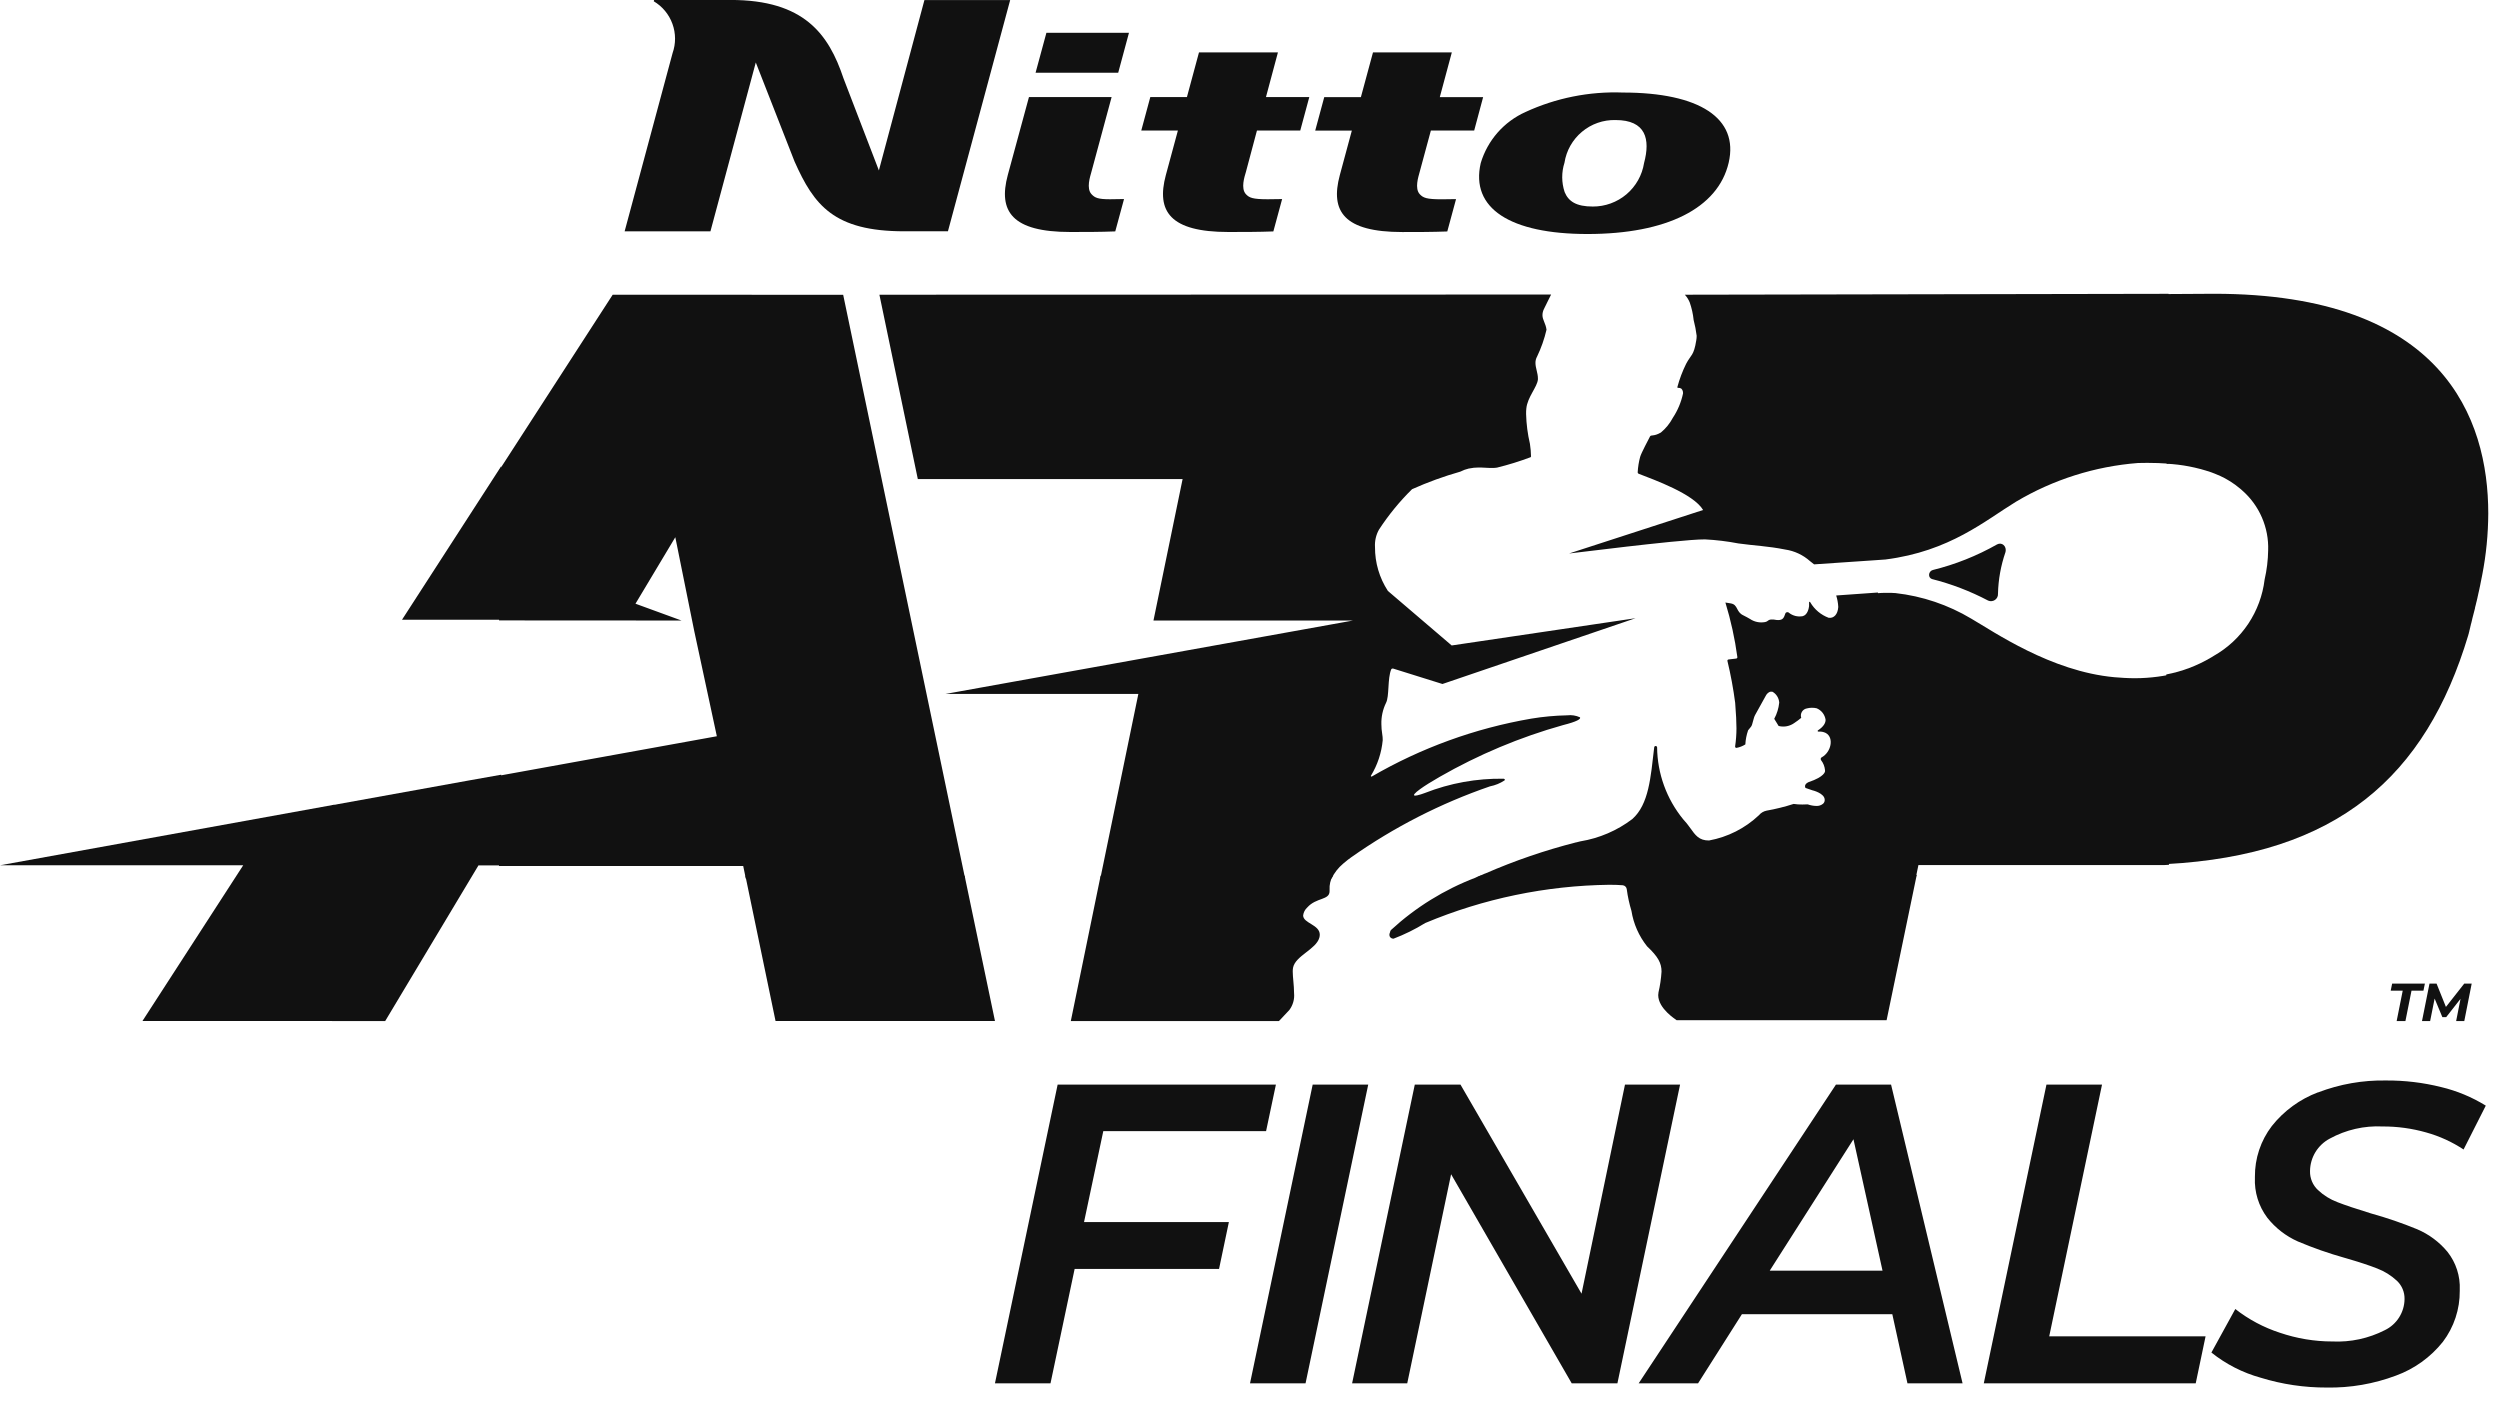
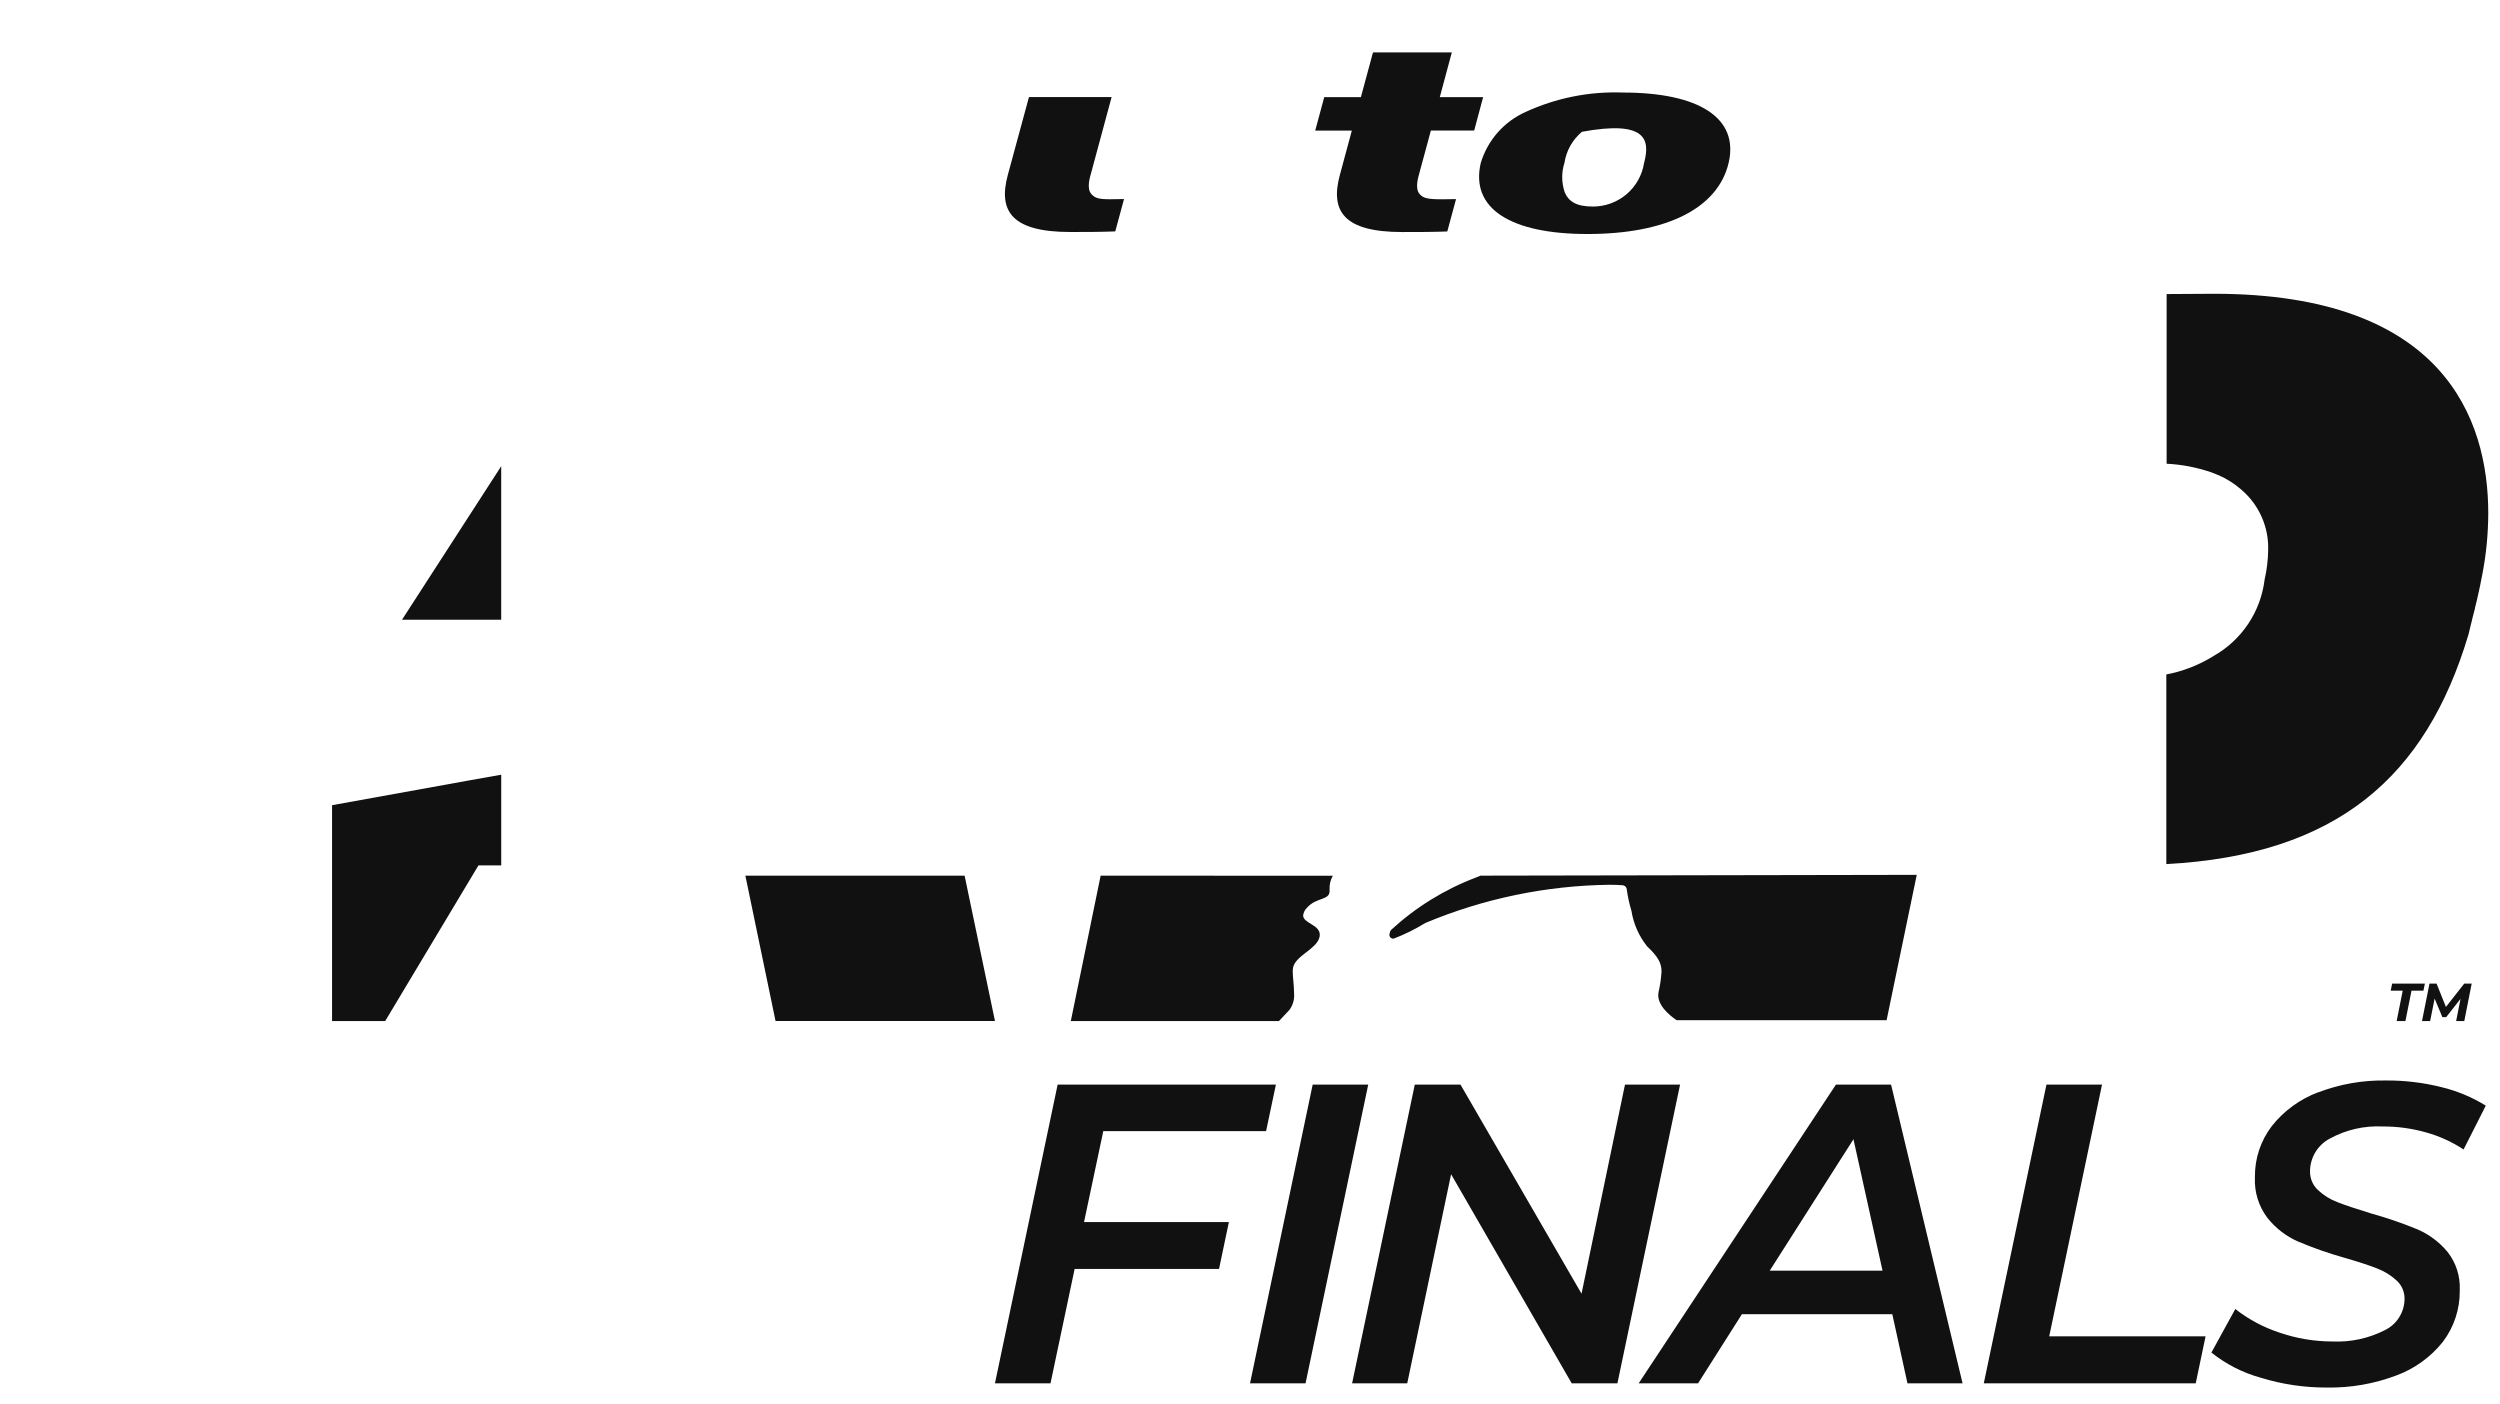
<svg xmlns="http://www.w3.org/2000/svg" viewBox="0 0 114 64" fill="none">
  <g clip-path="url(#clip0_289_14517)">
-     <path d="M51.481 1.496H47.716L47.222 3.317H50.99L51.481 1.496Z" fill="#111111" />
-     <path d="M57.317 5.952H59.292L59.704 4.426H57.728L58.274 2.388H54.674L54.124 4.426H52.454L52.042 5.952H53.712L53.161 7.989C52.721 9.633 53.349 10.579 56.014 10.579C56.689 10.579 57.379 10.579 58.065 10.553L58.465 9.077L57.812 9.086C57.112 9.086 56.966 9.017 56.812 8.853C56.572 8.592 56.751 8.053 56.812 7.846L57.317 5.952Z" fill="#111111" />
-     <path d="M29.826 6.10352e-05L29.811 0.058C30.206 0.292 30.507 0.656 30.663 1.088C30.82 1.519 30.822 1.991 30.669 2.424L28.483 10.549H32.396L34.464 2.849L36.233 7.368C37.118 9.355 38.021 10.547 41.233 10.547H43.226L46.064 0.002H42.154L40.077 7.772L38.463 3.572C37.787 1.549 36.663 -0.002 33.317 -0.002L29.826 6.10352e-05Z" fill="#111111" />
    <path d="M50.69 4.425H46.921L45.953 7.989C45.513 9.633 46.139 10.579 48.805 10.579C49.481 10.579 50.17 10.579 50.856 10.552L51.256 9.076L50.614 9.086C50.061 9.086 49.923 9.017 49.771 8.853C49.53 8.592 49.709 8.053 49.766 7.847L50.69 4.425Z" fill="#111111" />
    <path d="M65.248 5.952H67.223L67.631 4.428H65.655L66.203 2.39H62.608L62.057 4.428H60.386L59.974 5.954H61.644L61.094 7.991C60.653 9.635 61.279 10.581 63.945 10.581C64.621 10.581 65.312 10.581 65.996 10.555L66.396 9.079L65.741 9.088C65.041 9.088 64.895 9.019 64.741 8.855C64.5 8.594 64.68 8.055 64.735 7.848L65.248 5.952Z" fill="#111111" />
-     <path d="M74.005 4.22C72.474 4.162 70.952 4.467 69.561 5.108C69.074 5.327 68.64 5.648 68.288 6.049C67.937 6.451 67.675 6.923 67.522 7.434C67.041 9.501 68.867 10.671 72.39 10.671C75.99 10.671 78.342 9.501 78.827 7.421C79.3 5.389 77.49 4.22 74.005 4.22ZM74.969 7.435C74.881 7.99 74.596 8.496 74.167 8.86C73.738 9.223 73.193 9.421 72.631 9.418C71.882 9.418 71.525 9.188 71.348 8.76C71.203 8.326 71.2 7.857 71.34 7.421C71.425 6.869 71.709 6.367 72.138 6.009C72.566 5.65 73.111 5.46 73.669 5.474C75.057 5.474 75.261 6.35 74.969 7.434" fill="#111111" />
+     <path d="M74.005 4.22C72.474 4.162 70.952 4.467 69.561 5.108C69.074 5.327 68.64 5.648 68.288 6.049C67.937 6.451 67.675 6.923 67.522 7.434C67.041 9.501 68.867 10.671 72.39 10.671C75.99 10.671 78.342 9.501 78.827 7.421C79.3 5.389 77.49 4.22 74.005 4.22ZM74.969 7.435C74.881 7.99 74.596 8.496 74.167 8.86C73.738 9.223 73.193 9.421 72.631 9.418C71.882 9.418 71.525 9.188 71.348 8.76C71.203 8.326 71.2 7.857 71.34 7.421C71.425 6.869 71.709 6.367 72.138 6.009C75.057 5.474 75.261 6.35 74.969 7.434" fill="#111111" />
    <path d="M98.798 13.409V21.146C99.487 21.18 100.167 21.311 100.82 21.533L100.851 21.544L100.903 21.564L100.923 21.572L100.953 21.583L100.981 21.594L100.999 21.601L101.037 21.617L101.051 21.623L101.094 21.641L101.137 21.66H101.143L101.189 21.68H101.194C101.547 21.839 101.875 22.047 102.17 22.298L102.207 22.33L102.243 22.363C102.631 22.702 102.939 23.123 103.143 23.596C103.348 24.069 103.446 24.581 103.428 25.096C103.421 25.545 103.367 25.992 103.266 26.429C103.179 27.149 102.924 27.839 102.522 28.443C102.12 29.047 101.581 29.548 100.95 29.906L100.908 29.933L100.89 29.944L100.863 29.96L100.828 29.981L100.817 29.987C100.189 30.359 99.501 30.619 98.784 30.755V39.403C106.565 38.985 110.616 35.43 112.555 28.958V28.952L112.579 28.874V28.863C112.587 28.839 112.593 28.814 112.6 28.789V28.774C112.608 28.75 112.614 28.725 112.621 28.701V28.687L112.642 28.615C112.643 28.609 112.643 28.603 112.642 28.597L112.663 28.525V28.509C112.67 28.485 112.677 28.462 112.683 28.437C112.683 28.431 112.683 28.423 112.688 28.417L112.708 28.346V28.333L112.729 28.257V28.243C112.775 28.074 112.818 27.903 112.861 27.731V27.714C112.867 27.692 112.872 27.67 112.877 27.648C112.882 27.626 112.877 27.63 112.884 27.621C112.891 27.612 112.894 27.58 112.899 27.56L112.908 27.527C112.908 27.507 112.917 27.487 112.922 27.468C112.927 27.449 112.922 27.445 112.93 27.434C112.938 27.423 112.939 27.396 112.944 27.377C112.949 27.358 112.95 27.351 112.953 27.337C112.956 27.323 112.961 27.302 112.966 27.284L112.975 27.242L112.986 27.19L112.997 27.144C112.997 27.127 113.004 27.11 113.007 27.094C113.01 27.078 113.014 27.064 113.017 27.049C113.02 27.034 113.025 27.015 113.028 27L113.04 26.95L113.05 26.903C113.05 26.887 113.057 26.87 113.06 26.856C113.063 26.842 113.068 26.822 113.07 26.806L113.081 26.759C113.081 26.742 113.088 26.726 113.091 26.71L113.101 26.661L113.11 26.613C113.11 26.595 113.118 26.578 113.121 26.56C113.124 26.542 113.127 26.53 113.129 26.515C113.131 26.5 113.137 26.478 113.141 26.46C113.145 26.442 113.146 26.432 113.149 26.417C113.152 26.402 113.159 26.37 113.163 26.348L113.169 26.32L113.189 26.22C113.369 25.295 113.461 24.355 113.465 23.412C113.465 19.084 111.413 13.396 100.965 13.396L98.798 13.409Z" fill="#111111" />
    <path d="M21.353 35.594L15.142 36.717V46.561H17.564L21.818 39.461H22.856V35.327L21.353 35.594ZM18.332 28.259H22.855V21.259L18.332 28.259Z" fill="#111111" />
-     <path d="M0 39.457H11.09L6.496 46.557H15.244V36.695L0 39.457Z" fill="#111111" />
-     <path d="M85.63 27.019C85.537 27.027 84.43 27.103 83.73 27.154C83.783 27.318 83.814 27.488 83.824 27.66V27.674V27.689C83.8 28.021 83.624 28.189 83.415 28.173H83.391C83.037 28.042 82.74 27.793 82.55 27.468V27.463C82.538 27.444 82.513 27.434 82.5 27.45C82.496 27.458 82.494 27.466 82.494 27.475C82.494 27.513 82.494 27.552 82.494 27.589C82.494 27.606 82.494 27.623 82.494 27.639C82.484 27.739 82.425 28.033 82.216 28.093L82.189 28.1C82.081 28.118 81.971 28.113 81.865 28.086C81.758 28.058 81.659 28.009 81.574 27.941C81.561 27.929 81.546 27.92 81.529 27.916C81.512 27.912 81.495 27.912 81.478 27.916C81.461 27.921 81.446 27.93 81.433 27.942C81.421 27.955 81.412 27.97 81.408 27.987C81.348 28.159 81.308 28.275 81.088 28.275C81.062 28.275 81.033 28.275 81.002 28.27C80.971 28.265 80.926 28.26 80.881 28.251H80.851C80.606 28.232 80.651 28.335 80.482 28.367C80.243 28.411 79.998 28.359 79.797 28.223C79.703 28.17 79.606 28.112 79.497 28.061C79.152 27.902 79.266 27.575 78.924 27.515C78.858 27.504 78.743 27.482 78.678 27.475C78.927 28.288 79.11 29.121 79.224 29.964V29.97C79.224 29.985 79.219 29.999 79.209 30.01C79.2 30.021 79.186 30.028 79.172 30.03L78.821 30.072C78.807 30.073 78.795 30.079 78.785 30.089C78.776 30.099 78.77 30.111 78.77 30.125V30.137C78.922 30.768 79.04 31.406 79.124 32.05C79.165 32.579 79.183 32.931 79.183 33.213C79.182 33.489 79.161 33.765 79.121 34.038C79.12 34.049 79.121 34.061 79.126 34.071C79.131 34.081 79.139 34.09 79.149 34.096C79.159 34.102 79.17 34.104 79.181 34.103H79.188C79.33 34.076 79.466 34.022 79.588 33.945C79.599 33.725 79.642 33.508 79.714 33.301C79.749 33.252 79.787 33.206 79.827 33.162C79.856 33.13 79.878 33.093 79.891 33.052L79.981 32.731C79.995 32.683 80.014 32.636 80.039 32.593L80.518 31.729C80.556 31.651 80.619 31.588 80.697 31.551C80.731 31.538 80.769 31.536 80.805 31.543H80.823C80.911 31.592 80.985 31.663 81.038 31.748C81.092 31.833 81.124 31.93 81.132 32.03V32.045C81.105 32.302 81.028 32.551 80.905 32.778L81.105 33.104C81.174 33.123 81.245 33.132 81.316 33.131C81.372 33.131 81.428 33.126 81.483 33.115C81.608 33.09 81.727 33.038 81.83 32.962C81.936 32.892 82.039 32.815 82.136 32.733C82.121 32.688 82.116 32.64 82.121 32.592C82.127 32.545 82.142 32.499 82.167 32.458C82.192 32.417 82.225 32.382 82.264 32.355C82.304 32.329 82.349 32.311 82.396 32.303C82.542 32.266 82.694 32.264 82.841 32.298C82.948 32.343 83.042 32.415 83.113 32.506C83.184 32.598 83.23 32.707 83.247 32.822C83.247 32.97 83.156 33.136 82.899 33.304C82.894 33.307 82.89 33.312 82.888 33.317C82.885 33.323 82.884 33.329 82.885 33.335C82.886 33.339 82.887 33.343 82.89 33.347C82.893 33.351 82.896 33.355 82.901 33.358C82.906 33.36 82.911 33.361 82.916 33.361H82.937C83.045 33.353 83.153 33.374 83.25 33.421L83.259 33.426C83.643 33.638 83.498 34.304 83.068 34.535C83.055 34.542 83.043 34.553 83.036 34.567C83.028 34.58 83.024 34.596 83.025 34.611C83.025 34.63 83.031 34.648 83.041 34.664C83.144 34.796 83.206 34.955 83.221 35.122C83.221 35.137 83.221 35.152 83.221 35.166C83.221 35.18 83.212 35.417 82.469 35.666C82.469 35.666 82.311 35.73 82.309 35.849C82.309 35.877 82.316 35.905 82.33 35.93C82.422 35.963 82.522 35.999 82.64 36.036C82.64 36.036 83.21 36.166 83.207 36.477C83.207 36.509 83.201 36.54 83.19 36.57C83.176 36.601 83.156 36.628 83.131 36.651C83.044 36.722 82.934 36.758 82.822 36.751C82.689 36.748 82.557 36.723 82.432 36.679C82.432 36.679 82.325 36.686 82.19 36.686C82.056 36.688 81.922 36.679 81.79 36.659C81.386 36.789 80.973 36.892 80.555 36.966C80.418 36.994 80.294 37.068 80.205 37.176C79.574 37.771 78.785 38.17 77.932 38.326C77.475 38.331 77.305 38.08 77.075 37.758C76.977 37.617 76.869 37.483 76.752 37.358C75.995 36.431 75.576 35.273 75.564 34.076C75.562 34.06 75.554 34.045 75.542 34.034C75.53 34.023 75.514 34.018 75.498 34.018C75.482 34.018 75.467 34.024 75.455 34.033C75.442 34.044 75.434 34.06 75.432 34.077C75.271 35.446 75.191 36.677 74.432 37.35C73.74 37.875 72.929 38.223 72.072 38.364L72.009 38.379L71.978 38.387L71.947 38.395L71.87 38.414H71.861C70.45 38.774 69.07 39.247 67.735 39.829H67.726L67.654 39.86L67.637 39.868L67.606 39.882L67.57 39.898L67.548 39.907L67.488 39.934H67.481L67.281 40.025H87.36L87.48 39.446H97.919H97.983H98.031H98.093H98.142H98.202H98.252H98.308H98.363H98.412H98.473H98.516H98.582H98.614H98.692H98.705L98.905 39.435V30.772C98.23 30.907 97.541 30.954 96.854 30.912C96.709 30.904 96.563 30.895 96.415 30.881C93.515 30.615 90.915 28.803 89.892 28.212C88.837 27.58 87.658 27.182 86.436 27.045C86.395 27.045 86.326 27.037 86.244 27.035C86.178 27.035 86.102 27.035 86.025 27.035C85.894 27.035 85.754 27.035 85.637 27.048M91.137 24.798C91.112 24.804 91.088 24.813 91.065 24.826C90.147 25.347 89.162 25.739 88.138 25.992C88.091 26.004 88.048 26.032 88.017 26.07C87.986 26.108 87.968 26.155 87.966 26.204C87.962 26.247 87.973 26.29 87.996 26.326C88.02 26.363 88.055 26.39 88.096 26.404C88.986 26.629 89.847 26.959 90.66 27.387C90.71 27.409 90.766 27.418 90.82 27.412C90.875 27.407 90.928 27.387 90.973 27.356C91.018 27.324 91.054 27.281 91.078 27.232C91.101 27.182 91.112 27.127 91.108 27.072C91.123 26.429 91.238 25.793 91.447 25.185C91.466 25.12 91.466 25.05 91.447 24.985C91.432 24.93 91.4 24.882 91.355 24.847C91.311 24.812 91.256 24.792 91.199 24.791C91.179 24.791 91.159 24.794 91.139 24.799M27.939 13.439L22.757 21.453V28.291L31.078 28.296L28.978 27.529L30.794 24.497L31.658 28.778L32.688 33.573L22.753 35.373V39.489H33.89L34.01 40.068H44.01L38.449 13.443L27.939 13.439ZM40.101 13.439L41.852 21.844H53.927L52.598 28.296H61.698L43.123 31.642H51.909L50.175 40.059H60.72C60.846 39.798 61.026 39.568 61.248 39.383L61.266 39.367L61.272 39.362L61.283 39.353C61.41 39.244 61.529 39.153 61.617 39.092C63.563 37.721 65.694 36.632 67.945 35.857C68.182 35.811 68.407 35.719 68.608 35.586C68.635 35.553 68.621 35.527 68.572 35.51C67.341 35.489 66.118 35.711 64.972 36.161C64.858 36.205 64.742 36.241 64.623 36.269C64.593 36.276 64.563 36.28 64.532 36.281C64.409 36.281 64.503 36.167 64.761 35.981C64.961 35.835 65.267 35.644 65.645 35.427C67.419 34.41 69.312 33.615 71.281 33.063C71.89 32.91 72.112 32.785 72.043 32.708C71.861 32.625 71.659 32.594 71.46 32.619C70.912 32.63 70.365 32.68 69.824 32.77C67.262 33.211 64.799 34.105 62.551 35.411H62.546H62.537C62.532 35.411 62.528 35.409 62.524 35.407C62.52 35.404 62.516 35.401 62.514 35.397C62.512 35.393 62.511 35.389 62.511 35.385C62.511 35.381 62.512 35.377 62.514 35.374C62.815 34.881 62.999 34.326 63.052 33.751C63.053 33.657 63.045 33.563 63.029 33.471C63.004 33.323 62.992 33.174 62.991 33.024C62.982 32.689 63.054 32.357 63.2 32.056C63.361 31.756 63.263 30.944 63.439 30.525C63.444 30.513 63.452 30.502 63.464 30.496C63.475 30.489 63.487 30.485 63.5 30.485C63.507 30.484 63.515 30.484 63.522 30.485L65.776 31.19L74.582 28.19L66.197 29.433L63.288 26.947C62.9 26.352 62.696 25.657 62.7 24.947C62.683 24.671 62.745 24.395 62.88 24.153C63.316 23.485 63.822 22.866 64.39 22.307C65.103 21.988 65.838 21.721 66.59 21.507C66.713 21.444 66.843 21.396 66.977 21.365H66.984C67.132 21.333 67.283 21.317 67.435 21.318H67.513C67.59 21.318 67.665 21.324 67.738 21.329C67.877 21.34 68.016 21.342 68.155 21.336C68.192 21.336 68.229 21.329 68.265 21.323C68.784 21.196 69.295 21.037 69.795 20.849L69.815 20.818C69.811 20.624 69.795 20.43 69.765 20.238C69.661 19.792 69.602 19.337 69.59 18.879C69.59 18.79 69.59 18.705 69.601 18.627C69.651 18.105 70.101 17.648 70.129 17.3C70.129 17.283 70.129 17.267 70.129 17.251C70.129 17.017 70.018 16.78 70.017 16.551C70.015 16.45 70.04 16.349 70.09 16.261C70.278 15.869 70.423 15.458 70.521 15.035C70.484 14.745 70.338 14.593 70.336 14.372C70.337 14.276 70.359 14.182 70.401 14.096C70.501 13.883 70.66 13.581 70.731 13.431L40.101 13.439ZM76.829 13.439C76.923 13.542 76.998 13.66 77.051 13.789C77.142 14.049 77.202 14.319 77.23 14.594C77.292 14.83 77.338 15.07 77.368 15.312C77.368 15.381 77.362 15.45 77.35 15.519C77.237 16.236 77.108 16.167 76.888 16.589C76.72 16.928 76.586 17.284 76.488 17.65C76.487 17.654 76.487 17.659 76.488 17.663C76.489 17.668 76.491 17.672 76.494 17.675C76.497 17.679 76.5 17.682 76.505 17.684C76.509 17.686 76.513 17.686 76.518 17.686H76.539C76.585 17.685 76.63 17.697 76.669 17.722C76.695 17.749 76.716 17.781 76.729 17.817C76.742 17.852 76.748 17.89 76.746 17.928V17.943C76.662 18.34 76.503 18.718 76.279 19.056C76.144 19.311 75.96 19.538 75.738 19.722C75.394 19.922 75.287 19.807 75.238 19.908C75.189 20.009 74.838 20.659 74.79 20.836C74.729 21.063 74.692 21.296 74.679 21.531V21.537C74.679 21.552 74.683 21.566 74.692 21.578C74.7 21.59 74.712 21.599 74.726 21.604C75.419 21.876 77.226 22.518 77.662 23.256L71.55 25.239C72.405 25.139 73.344 25.022 74.175 24.926C75.314 24.796 77.155 24.59 77.748 24.596C78.26 24.622 78.769 24.684 79.272 24.781C79.988 24.881 80.625 24.902 81.401 25.058C81.822 25.119 82.216 25.303 82.535 25.586C82.569 25.609 82.723 25.735 82.723 25.735C83.667 25.669 85.123 25.576 85.434 25.551C85.591 25.538 85.914 25.52 85.976 25.513C88.918 25.139 90.529 23.731 91.933 22.876C93.626 21.869 95.529 21.266 97.493 21.113C97.637 21.113 97.778 21.107 97.917 21.107C98.256 21.107 98.579 21.119 98.886 21.142V13.398L76.829 13.439Z" fill="#111111" />
    <path d="M33.989 39.93L35.365 46.559H45.371L43.986 39.93H33.989ZM50.189 39.93L48.829 46.56H58.32C58.453 46.414 58.607 46.249 58.791 46.06C58.959 45.838 59.037 45.561 59.009 45.284C59.009 44.934 58.948 44.56 58.949 44.3C58.948 44.242 58.953 44.185 58.963 44.128C59.07 43.581 60.014 43.292 60.163 42.756C60.175 42.712 60.181 42.667 60.182 42.622C60.182 42.161 59.423 42.104 59.423 41.743C59.44 41.604 59.507 41.475 59.611 41.381C60.026 40.914 60.63 41.058 60.629 40.636C60.63 40.622 60.63 40.608 60.629 40.594V40.571C60.616 40.349 60.667 40.128 60.776 39.934L50.189 39.93ZM67.507 39.93L67.407 39.975H67.397L67.365 39.989L67.343 39.998L67.322 40.008L67.298 40.019H67.291C65.862 40.563 64.55 41.375 63.426 42.411C63.421 42.419 63.416 42.427 63.411 42.435L63.405 42.446V42.451V42.457L63.399 42.466L63.394 42.474L63.388 42.485V42.495V42.505C63.388 42.513 63.382 42.52 63.38 42.526C63.377 42.533 63.374 42.541 63.372 42.548C63.352 42.597 63.352 42.653 63.372 42.702C63.374 42.707 63.377 42.712 63.38 42.717C63.383 42.722 63.386 42.727 63.389 42.731L63.394 42.738C63.42 42.769 63.455 42.79 63.494 42.798C63.511 42.802 63.528 42.804 63.545 42.804C64.049 42.612 64.533 42.373 64.992 42.089C67.652 40.974 70.501 40.383 73.385 40.346C73.625 40.346 73.829 40.354 73.993 40.367C74.041 40.371 74.087 40.392 74.121 40.427C74.156 40.461 74.177 40.507 74.181 40.555C74.225 40.887 74.297 41.215 74.394 41.536C74.488 42.127 74.734 42.684 75.107 43.153C75.607 43.624 75.766 43.915 75.766 44.306C75.746 44.625 75.7 44.941 75.627 45.252C75.619 45.294 75.615 45.336 75.615 45.378C75.615 45.999 76.43 46.497 76.453 46.521H86.029L87.404 39.893L67.507 39.93Z" fill="#111111" />
    <path d="M48.228 49.459L45.37 63.079H47.903L49.003 57.864H55.588L56.037 55.725H49.432L50.31 51.58H57.733L58.181 49.459H48.228ZM59.858 49.459L57.001 63.079H59.533L62.391 49.459H59.858ZM74.099 49.459L72.118 58.992L66.599 49.459H64.514L61.656 63.079H64.17L66.17 53.545L71.67 63.079H73.754L76.611 49.459H74.099ZM84.518 51.95L85.843 57.942H80.7L84.518 51.95ZM83.718 49.459L74.724 63.079H77.432L79.432 59.926H86.289L86.98 63.079H89.493L86.233 49.459H83.718ZM93.318 49.459L90.461 63.079H100.125L100.574 60.938H93.444L95.852 49.459H93.318ZM105.705 49.809C104.876 50.121 104.147 50.652 103.596 51.347C103.088 52.011 102.817 52.826 102.824 53.662V53.698C102.794 54.356 102.994 55.004 103.39 55.53C103.76 55.997 104.237 56.368 104.782 56.61C105.478 56.904 106.191 57.154 106.918 57.358C107.553 57.541 108.048 57.703 108.403 57.844C108.733 57.971 109.035 58.159 109.294 58.399C109.408 58.505 109.498 58.634 109.559 58.777C109.62 58.92 109.65 59.074 109.647 59.23V59.245C109.643 59.541 109.556 59.829 109.397 60.078C109.239 60.327 109.013 60.528 108.747 60.656C108.008 61.033 107.184 61.21 106.356 61.171C105.54 61.171 104.729 61.035 103.956 60.771C103.223 60.532 102.537 60.167 101.93 59.691L100.84 61.676C101.504 62.207 102.269 62.598 103.088 62.824C104.065 63.125 105.081 63.276 106.103 63.272C107.178 63.291 108.247 63.106 109.254 62.728C110.095 62.422 110.835 61.889 111.393 61.19C111.902 60.519 112.174 59.697 112.165 58.855V58.822C112.194 58.195 111.995 57.579 111.607 57.086C111.235 56.636 110.761 56.283 110.224 56.054C109.539 55.772 108.838 55.532 108.124 55.334C107.45 55.127 106.938 54.956 106.589 54.819C106.258 54.695 105.956 54.507 105.698 54.265C105.581 54.155 105.488 54.022 105.426 53.874C105.364 53.726 105.333 53.566 105.337 53.406V53.39C105.342 53.087 105.428 52.791 105.586 52.532C105.744 52.274 105.969 52.063 106.237 51.921C106.974 51.517 107.809 51.325 108.648 51.367C109.319 51.364 109.987 51.456 110.632 51.639C111.238 51.807 111.814 52.07 112.339 52.417L113.352 50.417C112.723 50.028 112.035 49.742 111.315 49.57C110.494 49.365 109.65 49.265 108.804 49.27C107.745 49.251 106.693 49.435 105.704 49.814" fill="#111111" />
    <path d="M109.082 44.852L109.016 45.174H109.564L109.287 46.562H109.687L109.965 45.174H110.509L110.575 44.852H109.082ZM112.37 44.852L111.534 45.916L111.107 44.852H110.785L110.443 46.561H110.814L111.019 45.535L111.371 46.38H111.547L112.2 45.546L112 46.562H112.371L112.709 44.853L112.37 44.852Z" fill="#111111" />
  </g>
  <defs>
    <clipPath id="clip0_289_14517">
      <rect width="113.51" height="63.274" fill="white" />
    </clipPath>
  </defs>
</svg>